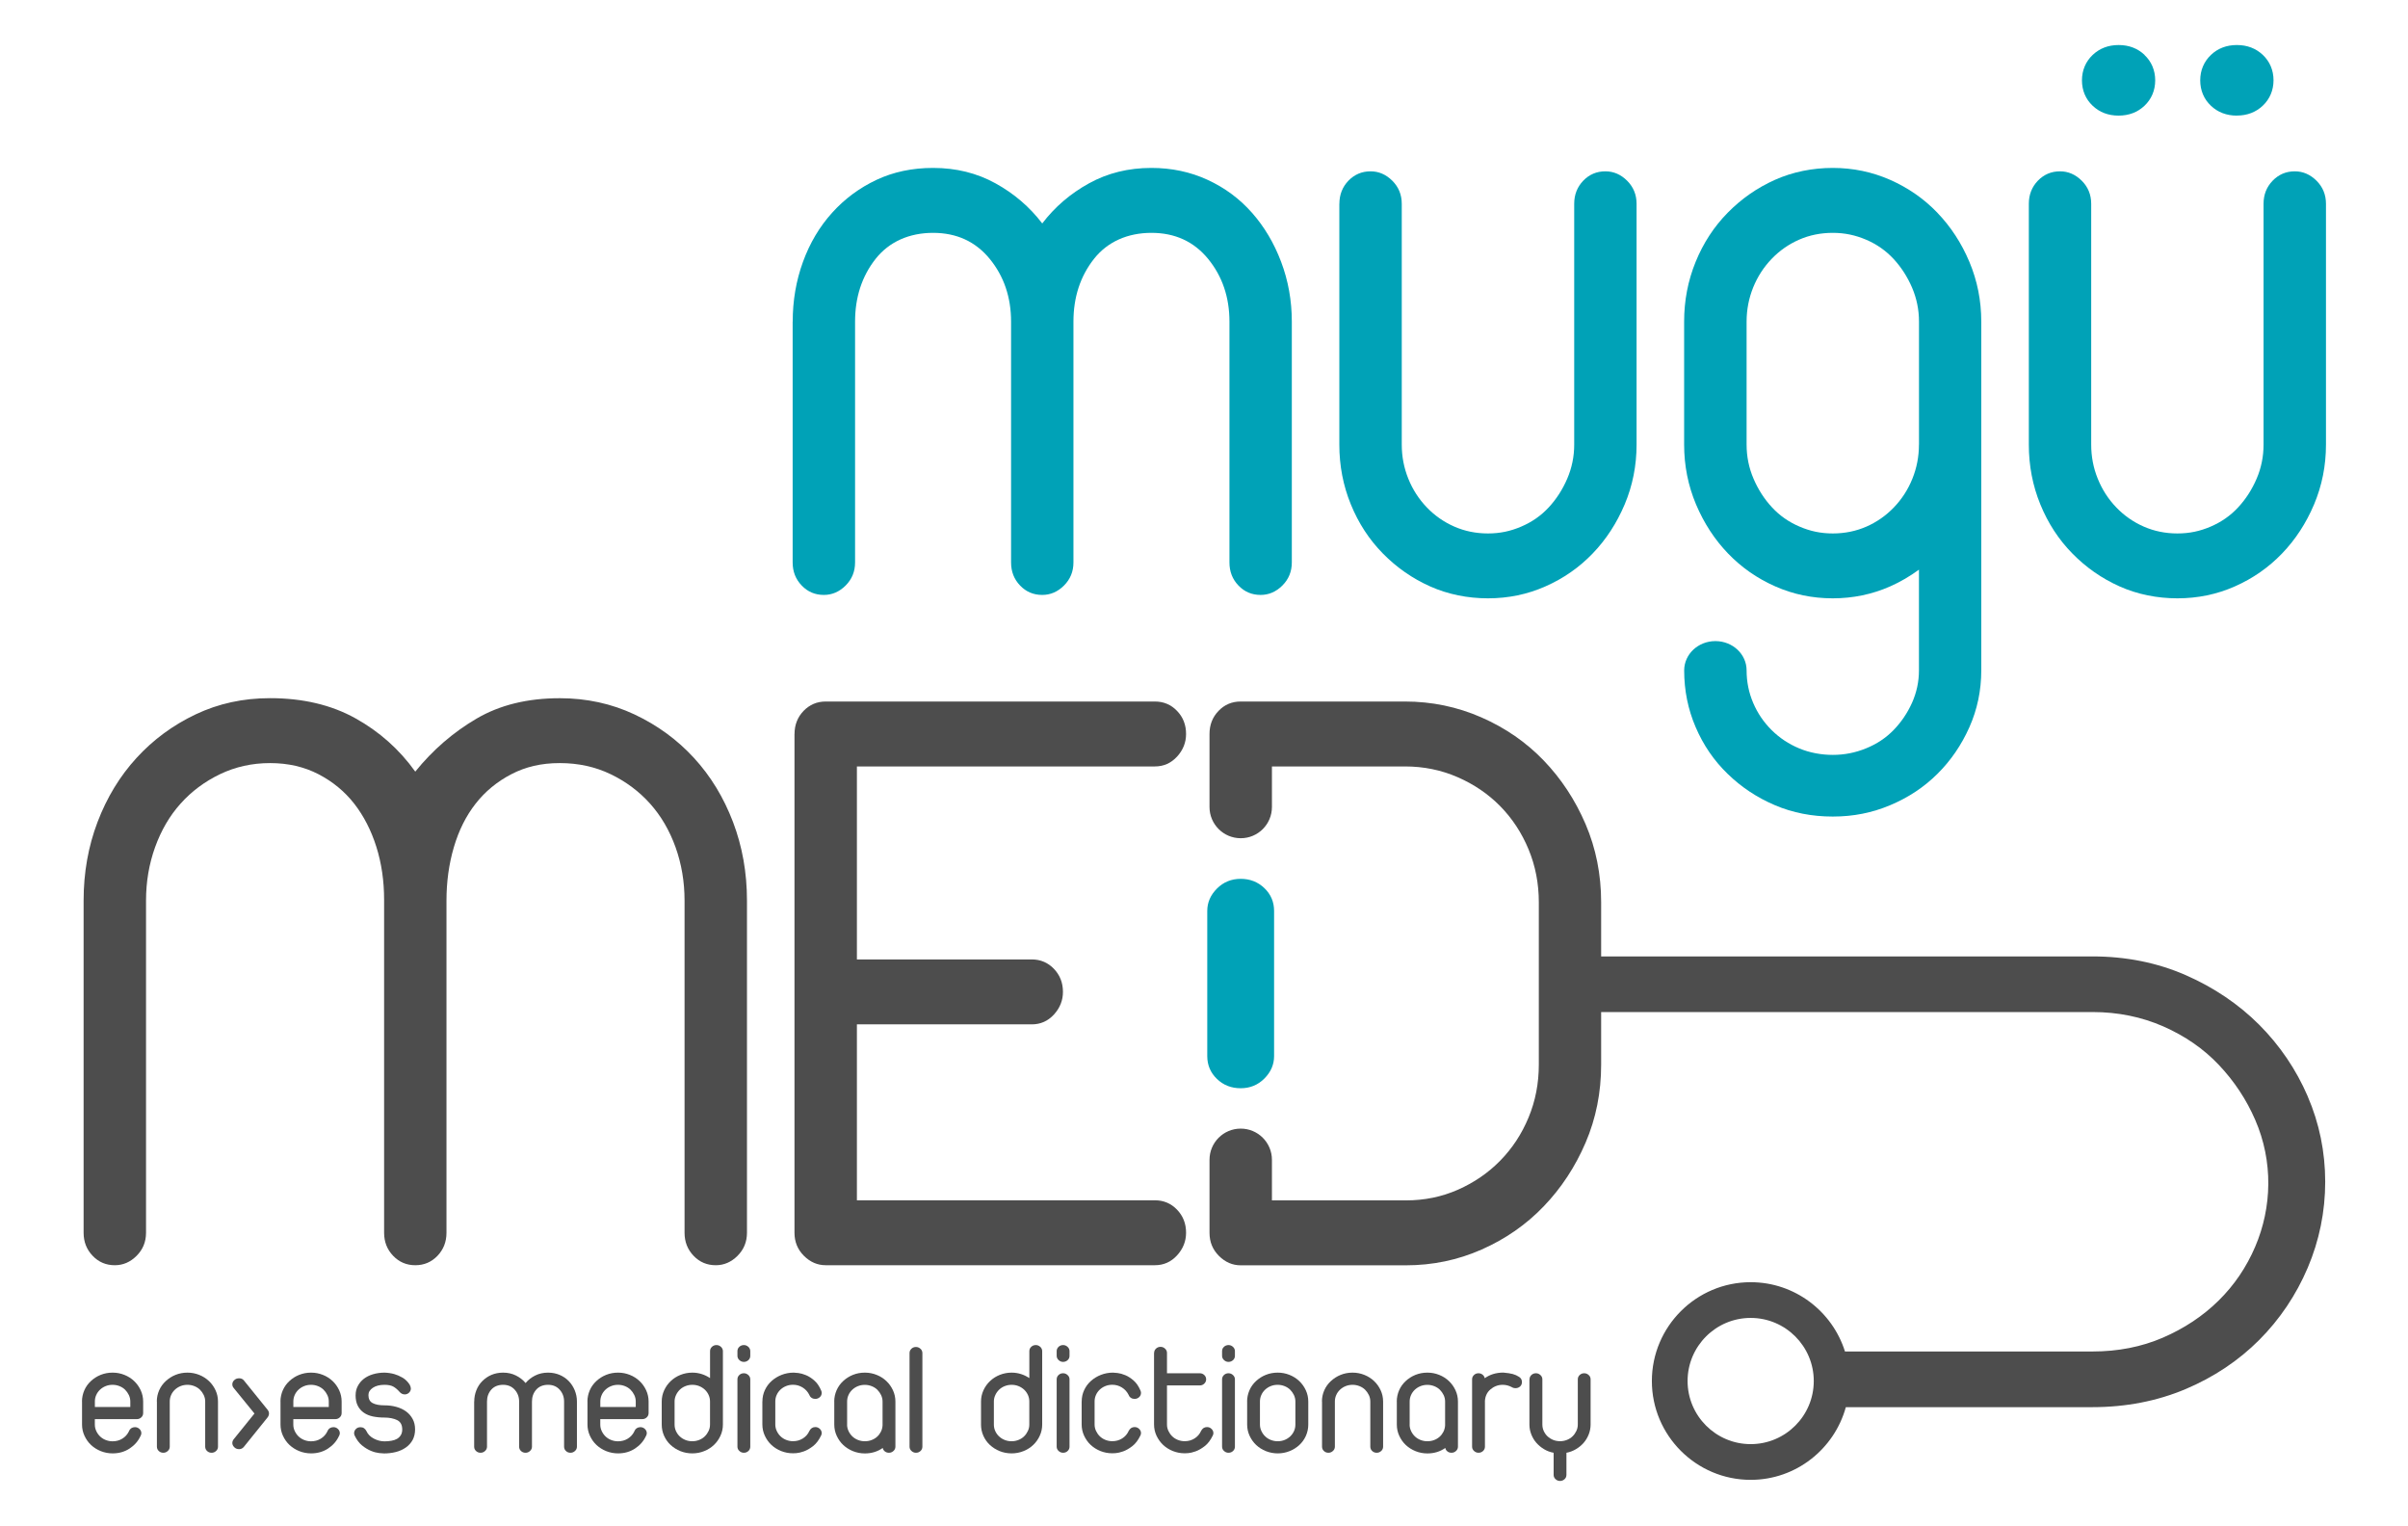
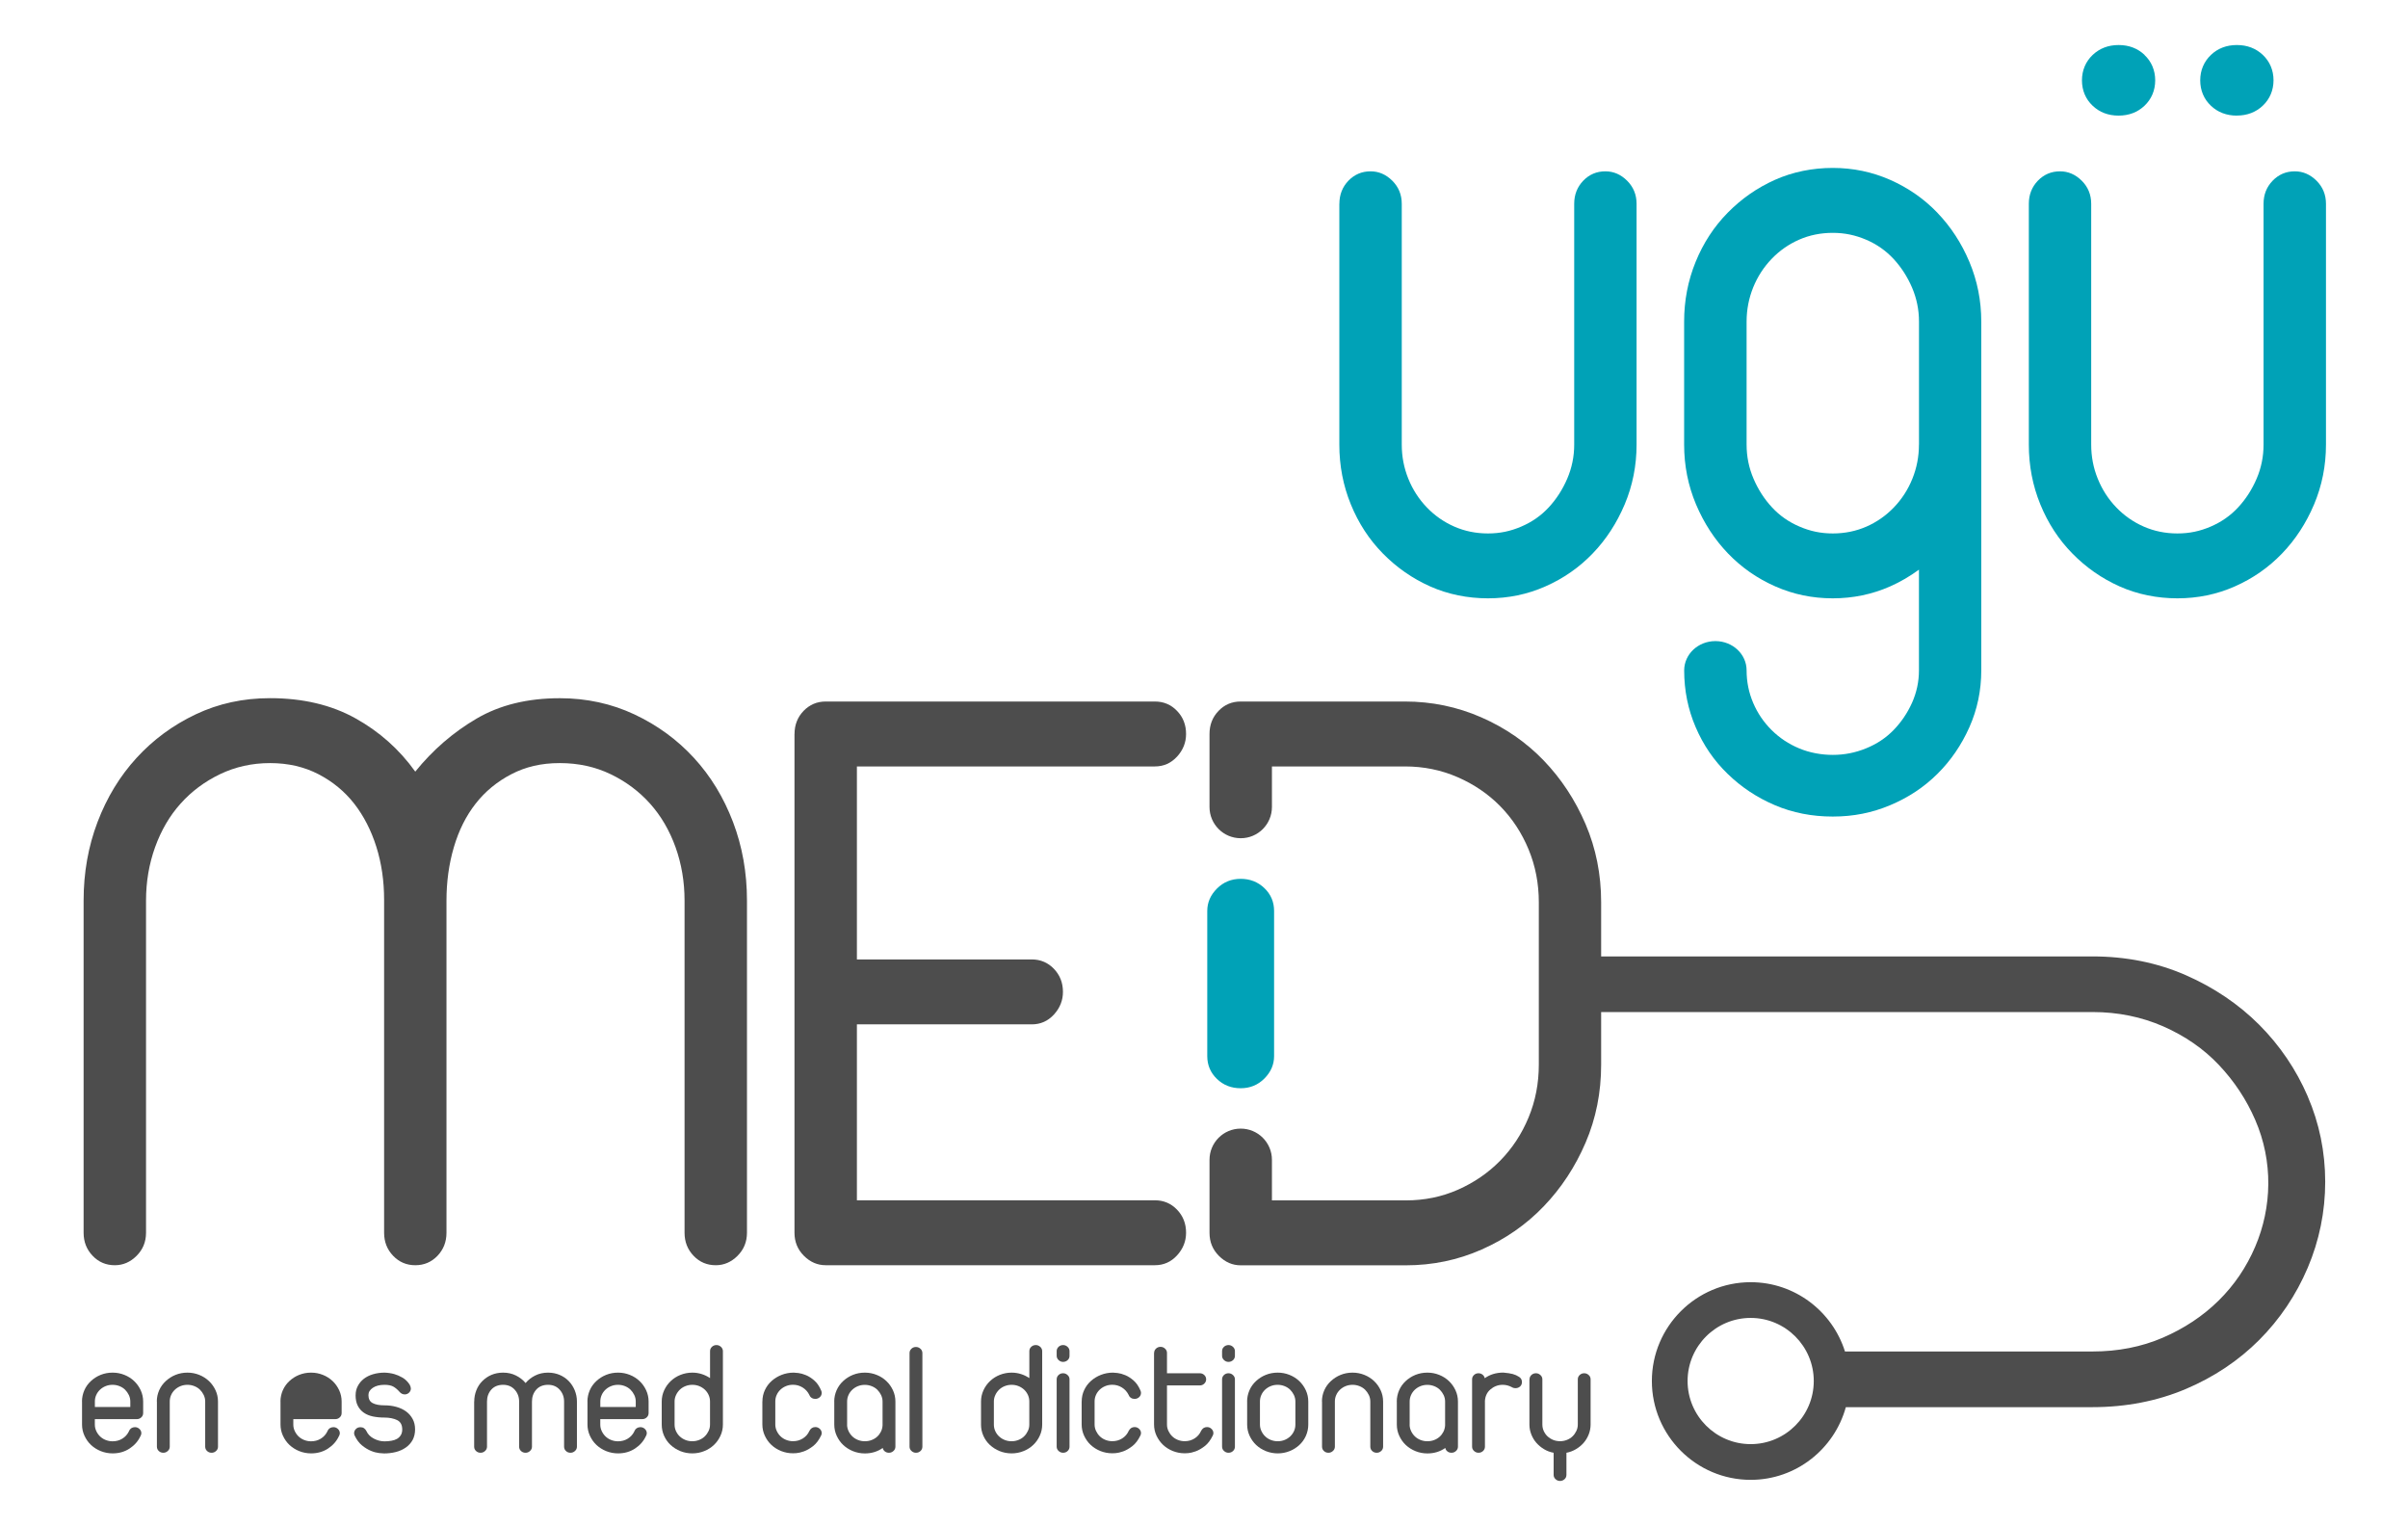
<svg xmlns="http://www.w3.org/2000/svg" id="Capa_1" data-name="Capa 1" viewBox="0 0 502.28 318.24">
  <defs>
    <style>
      .cls-1 {
        fill: #4d4d4d;
      }

      .cls-2 {
        fill: #00a2b7;
      }
    </style>
  </defs>
  <g>
-     <path class="cls-2" d="M165.35,67.08c0-4.39,.71-8.55,2.14-12.47,1.43-3.92,3.45-7.33,6.08-10.24,2.62-2.91,5.71-5.19,9.25-6.86,3.54-1.66,7.47-2.49,11.81-2.49,4.8,0,9.13,1.07,13.01,3.21,3.88,2.14,7.14,4.93,9.76,8.37,2.62-3.44,5.88-6.23,9.76-8.37,3.88-2.14,8.22-3.21,13.01-3.21,4.22,0,8.14,.83,11.73,2.49,3.6,1.66,6.68,3.95,9.25,6.86,2.57,2.91,4.6,6.32,6.08,10.24,1.48,3.92,2.23,8.08,2.23,12.47v50.22c0,1.9-.66,3.5-1.97,4.81-1.32,1.31-2.83,1.96-4.54,1.96-1.83,0-3.37-.65-4.62-1.96-1.26-1.31-1.88-2.91-1.88-4.81v-50.22c0-5.1-1.49-9.47-4.45-13.09-2.97-3.62-6.91-5.43-11.82-5.43s-9.13,1.81-11.99,5.43c-2.85,3.62-4.28,7.99-4.28,13.09v50.22c0,1.9-.66,3.5-1.97,4.81-1.31,1.31-2.83,1.96-4.54,1.96-1.83,0-3.37-.65-4.62-1.96-1.26-1.31-1.88-2.91-1.88-4.81v-50.22c0-5.1-1.49-9.47-4.45-13.09-2.97-3.62-6.91-5.43-11.82-5.43s-9.13,1.81-11.99,5.43c-2.85,3.62-4.28,7.99-4.28,13.09v50.22c0,1.9-.66,3.5-1.97,4.81-1.31,1.31-2.83,1.96-4.54,1.96-1.83,0-3.37-.65-4.62-1.96-1.26-1.31-1.89-2.91-1.89-4.81v-50.22Z" />
    <path class="cls-2" d="M279.38,42.5c0-1.9,.63-3.5,1.88-4.81,1.26-1.3,2.8-1.96,4.62-1.96,1.71,0,3.22,.65,4.54,1.96,1.31,1.31,1.97,2.91,1.97,4.81v50.22c0,2.49,.46,4.87,1.37,7.12,.91,2.26,2.2,4.25,3.85,5.97,1.65,1.72,3.57,3.06,5.74,4.01,2.17,.95,4.51,1.43,7.02,1.43s4.71-.47,6.94-1.43c2.23-.95,4.14-2.28,5.74-4.01,1.59-1.72,2.88-3.71,3.85-5.97,.97-2.25,1.46-4.63,1.46-7.12V42.5c0-1.9,.63-3.5,1.88-4.81,1.25-1.3,2.79-1.96,4.62-1.96,1.71,0,3.23,.65,4.54,1.96,1.31,1.31,1.97,2.91,1.97,4.81v50.22c0,4.39-.83,8.55-2.48,12.47-1.66,3.92-3.88,7.33-6.68,10.24-2.8,2.91-6.08,5.2-9.85,6.86-3.77,1.67-7.76,2.49-11.99,2.49s-8.36-.83-12.07-2.49c-3.71-1.66-6.99-3.95-9.85-6.86-2.86-2.91-5.08-6.32-6.68-10.24-1.6-3.92-2.4-8.07-2.4-12.47V42.5Z" />
    <path class="cls-2" d="M423.19,42.5c0-1.9,.63-3.5,1.88-4.81,1.26-1.3,2.8-1.96,4.62-1.96,1.71,0,3.22,.65,4.54,1.96,1.31,1.31,1.97,2.91,1.97,4.81v50.22c0,2.49,.45,4.87,1.37,7.12,.91,2.26,2.2,4.25,3.85,5.97,1.65,1.72,3.57,3.06,5.74,4.01,2.17,.95,4.51,1.43,7.02,1.43s4.71-.47,6.94-1.43c2.22-.95,4.13-2.28,5.73-4.01,1.6-1.72,2.88-3.71,3.85-5.97,.97-2.25,1.45-4.63,1.45-7.12V42.5c0-1.9,.63-3.5,1.89-4.81,1.26-1.3,2.8-1.96,4.62-1.96,1.71,0,3.22,.65,4.54,1.96,1.31,1.31,1.97,2.91,1.97,4.81v50.22c0,4.39-.83,8.55-2.48,12.47-1.66,3.92-3.88,7.33-6.68,10.24-2.8,2.91-6.08,5.2-9.84,6.86-3.77,1.67-7.77,2.49-11.99,2.49s-8.37-.83-12.07-2.49c-3.71-1.66-6.99-3.95-9.84-6.86-2.86-2.91-5.08-6.32-6.68-10.24-1.6-3.92-2.4-8.07-2.4-12.47V42.5Z" />
    <path class="cls-1" d="M17.44,187.8c0-5.82,.97-11.28,2.91-16.38,1.94-5.1,4.65-9.56,8.13-13.36,3.48-3.8,7.59-6.83,12.33-9.08,4.74-2.25,9.9-3.38,15.5-3.38,6.85,0,12.78,1.4,17.81,4.19,5.02,2.79,9.19,6.5,12.5,11.13,3.65-4.51,7.9-8.19,12.76-11.04,4.85-2.85,10.64-4.27,17.38-4.27,5.59,0,10.79,1.13,15.58,3.38,4.8,2.26,8.93,5.28,12.42,9.08s6.19,8.25,8.14,13.36c1.94,5.11,2.91,10.57,2.91,16.38v69.28c0,1.9-.66,3.5-1.97,4.81-1.31,1.31-2.83,1.96-4.54,1.96-1.83,0-3.37-.65-4.62-1.96-1.26-1.31-1.89-2.91-1.89-4.81v-69.28c0-3.92-.63-7.63-1.88-11.13-1.26-3.5-3.03-6.53-5.31-9.08-2.29-2.55-5.02-4.6-8.22-6.14-3.2-1.54-6.74-2.32-10.62-2.32s-7.14,.78-10.1,2.32c-2.97,1.54-5.45,3.59-7.45,6.14-2,2.55-3.51,5.58-4.54,9.08-1.03,3.5-1.54,7.21-1.54,11.13v69.28c0,1.9-.63,3.5-1.88,4.81-1.26,1.31-2.8,1.96-4.62,1.96s-3.37-.65-4.62-1.96c-1.26-1.31-1.89-2.91-1.89-4.81v-69.46c0-3.92-.54-7.6-1.62-11.04-1.09-3.44-2.63-6.44-4.62-8.99-2-2.55-4.48-4.6-7.45-6.14-2.97-1.54-6.34-2.32-10.1-2.32s-7.25,.78-10.45,2.32c-3.2,1.54-5.94,3.59-8.22,6.14-2.29,2.55-4.05,5.58-5.31,9.08-1.26,3.5-1.89,7.21-1.89,11.13v69.28c0,1.9-.66,3.5-1.97,4.81-1.31,1.31-2.83,1.96-4.54,1.96-1.83,0-3.37-.65-4.62-1.96-1.26-1.31-1.89-2.91-1.89-4.81v-69.28Z" />
    <path class="cls-1" d="M165.73,153.07c0-1.9,.63-3.5,1.88-4.81,1.26-1.3,2.8-1.96,4.62-1.96h68.67c1.82,0,3.37,.65,4.62,1.96,1.26,1.31,1.88,2.91,1.88,4.81,0,1.78-.63,3.36-1.88,4.72-1.26,1.37-2.8,2.05-4.62,2.05h-62.16v40.25h36.48c1.82,0,3.36,.65,4.62,1.96,1.25,1.31,1.88,2.91,1.88,4.81,0,1.78-.63,3.35-1.88,4.72-1.26,1.37-2.8,2.05-4.62,2.05h-36.48v36.69h62.16c1.82,0,3.37,.65,4.62,1.96,1.26,1.31,1.88,2.91,1.88,4.81,0,1.78-.63,3.35-1.88,4.72-1.26,1.37-2.8,2.05-4.62,2.05h-68.67c-1.71,0-3.23-.65-4.54-1.96s-1.97-2.91-1.97-4.81v-104.01Z" />
    <path class="cls-2" d="M404.12,44.37c-2.8-2.91-6.08-5.19-9.85-6.86-3.77-1.66-7.76-2.49-11.98-2.49s-8.36,.83-12.07,2.49c-3.71,1.66-6.99,3.95-9.85,6.86-2.86,2.91-5.08,6.32-6.68,10.24-1.6,3.92-2.4,8.08-2.4,12.47v25.64c0,4.39,.83,8.55,2.48,12.47,1.66,3.92,3.88,7.33,6.68,10.24,2.8,2.91,6.08,5.2,9.85,6.86,3.77,1.67,7.76,2.49,11.99,2.49s8.22-.83,11.98-2.49c2.15-.95,4.14-2.13,6-3.49v21c0,2.37-.49,4.63-1.45,6.78-.97,2.15-2.26,4.04-3.85,5.68-1.6,1.64-3.51,2.91-5.74,3.81-2.22,.91-4.53,1.36-6.93,1.36s-4.85-.45-7.02-1.36c-2.17-.9-4.08-2.17-5.74-3.81-1.65-1.64-2.94-3.53-3.85-5.68-.92-2.15-1.37-4.41-1.37-6.78h0c0-3.37-2.91-6.1-6.51-6.1s-6.5,2.73-6.51,6.1h0c0,4.19,.8,8.14,2.4,11.86,1.6,3.73,3.82,6.98,6.68,9.74,2.85,2.77,6.13,4.94,9.84,6.52,3.71,1.58,7.73,2.37,12.07,2.37s8.22-.79,11.98-2.37c3.77-1.58,7.05-3.75,9.84-6.52,2.8-2.77,5.02-6.02,6.68-9.74,1.66-3.73,2.48-7.68,2.48-11.86V67.08c0-4.39-.83-8.55-2.48-12.47s-3.88-7.33-6.68-10.24Zm-3.85,48.35c0,2.49-.46,4.87-1.37,7.12-.91,2.26-2.2,4.25-3.85,5.97-1.65,1.72-3.57,3.06-5.73,4.01-2.17,.95-4.51,1.43-7.02,1.43s-4.71-.47-6.94-1.43c-2.23-.95-4.14-2.28-5.74-4.01-1.6-1.72-2.88-3.71-3.85-5.97-.97-2.25-1.45-4.63-1.45-7.12v-25.64c0-2.49,.46-4.87,1.37-7.13,.91-2.25,2.2-4.24,3.85-5.96,1.65-1.72,3.57-3.06,5.74-4.01,2.17-.95,4.51-1.42,7.02-1.42s4.71,.48,6.93,1.42c2.23,.95,4.14,2.29,5.74,4.01,1.59,1.72,2.88,3.71,3.85,5.96,.97,2.26,1.46,4.63,1.46,7.13v25.64Z" />
    <g>
      <path class="cls-2" d="M466.58,24.1c2.14,0,3.96-.69,5.41-2.06,1.46-1.38,2.24-3.22,2.24-5.3,0-2.08-.77-3.91-2.24-5.3-1.45-1.36-3.26-2.05-5.4-2.05-2.15,0-3.97,.69-5.41,2.06-1.46,1.38-2.24,3.22-2.24,5.3,0,2.09,.77,3.93,2.23,5.3,1.44,1.37,3.26,2.06,5.41,2.06Z" />
      <path class="cls-2" d="M447.32,11.44c-1.45-1.36-3.26-2.05-5.4-2.05-2.14,0-3.96,.69-5.41,2.06-1.46,1.38-2.24,3.22-2.24,5.3,0,2.09,.77,3.93,2.23,5.3,1.44,1.37,3.26,2.06,5.41,2.06,2.14,0,3.96-.69,5.4-2.05,1.46-1.38,2.24-3.21,2.24-5.3,0-2.08-.77-3.92-2.24-5.3Z" />
    </g>
    <g>
      <path class="cls-1" d="M481.36,228.63c-2.42-5.6-5.82-10.61-10.11-14.91-4.29-4.3-9.46-7.78-15.34-10.36-5.92-2.59-12.45-3.9-19.41-3.9h-102.52v-11.29c0-5.82-1.09-11.25-3.25-16.3-2.17-5.05-5.08-9.47-8.73-13.27-3.66-3.8-7.99-6.8-13.02-9-5.03-2.2-10.34-3.3-15.93-3.3h-34.26c-1.83,0-3.37,.65-4.62,1.96-1.26,1.31-1.88,2.91-1.88,4.81v15.23c0,3.59,2.91,6.51,6.51,6.51s6.51-2.91,6.51-6.51v-8.46h27.75c3.88,0,7.54,.74,10.96,2.23,3.43,1.49,6.39,3.5,8.91,6.06,2.51,2.56,4.48,5.55,5.91,9,1.43,3.45,2.14,7.13,2.14,11.04v33.84c0,3.92-.71,7.6-2.14,11.04-1.43,3.45-3.4,6.44-5.91,9-2.51,2.56-5.45,4.57-8.82,6.06-3.37,1.49-7,2.23-10.88,2.23h-27.92v-8.46c0-3.59-2.91-6.51-6.51-6.51s-6.51,2.91-6.51,6.51v15.23c0,1.9,.66,3.5,1.97,4.81,1.31,1.31,2.83,1.96,4.54,1.96h34.43c5.59,0,10.88-1.1,15.84-3.3,4.97-2.2,9.28-5.19,12.93-9,3.65-3.8,6.56-8.22,8.73-13.27,2.17-5.05,3.25-10.48,3.25-16.3v-10.95h102.52c5.25,0,10.21,1.01,14.73,2.99,4.53,1.99,8.44,4.69,11.6,8.04,3.2,3.38,5.75,7.23,7.58,11.46,3.77,8.67,3.51,18.23,0,26.44-1.82,4.27-4.39,8.06-7.65,11.26-3.25,3.21-7.17,5.8-11.64,7.73-4.43,1.91-9.35,2.87-14.62,2.87h-51.66c-2.63-8.36-10.45-14.45-19.67-14.45-11.36,0-20.61,9.25-20.61,20.61s9.25,20.61,20.61,20.61c9.47,0,17.45-6.44,19.85-15.16h51.47c6.95,0,13.47-1.27,19.38-3.76,5.9-2.49,11.07-5.94,15.37-10.25,4.29-4.3,7.7-9.36,10.12-15.05,2.42-5.69,3.65-11.73,3.65-17.94s-1.23-12.22-3.66-17.83Zm-116.19,72.54c-7.25,0-13.16-5.9-13.16-13.16s5.9-13.16,13.16-13.16,13.16,5.9,13.16,13.16-5.9,13.16-13.16,13.16Z" />
      <path class="cls-2" d="M265.76,220.25c0,1.76-.67,3.32-2.02,4.67-1.34,1.35-2.99,2.03-4.95,2.03s-3.6-.64-4.95-1.94c-1.34-1.29-2.02-2.88-2.02-4.76v-30.27c0-1.76,.67-3.32,2.02-4.67,1.35-1.35,3-2.03,4.95-2.03s3.61,.65,4.95,1.94c1.35,1.3,2.02,2.88,2.02,4.76v30.27Z" />
    </g>
  </g>
  <g>
    <path class="cls-1" d="M17.1,292.28c0-.82,.17-1.6,.49-2.34s.79-1.38,1.37-1.92,1.26-.98,2.03-1.29,1.59-.47,2.49-.47,1.69,.16,2.47,.47,1.45,.74,2.03,1.29,1.03,1.19,1.37,1.92c.34,.74,.51,1.52,.51,2.34v2.41c0,.36-.13,.66-.39,.9-.26,.25-.58,.37-.95,.37h-8.74v1.14c0,.47,.1,.91,.3,1.34s.46,.8,.79,1.12c.33,.32,.72,.57,1.18,.75,.46,.18,.93,.27,1.43,.27,.75,0,1.43-.18,2.03-.55,.6-.37,1.05-.86,1.36-1.49l.04-.1c.09-.24,.25-.44,.47-.59,.22-.14,.48-.22,.76-.22,.37,0,.69,.13,.95,.38s.39,.55,.39,.88c0,.16-.04,.31-.11,.47l-.07,.13c-.49,1.07-1.26,1.94-2.29,2.61-1.03,.67-2.21,1-3.52,1-.87,0-1.69-.16-2.47-.47-.77-.31-1.45-.74-2.03-1.28s-1.03-1.19-1.37-1.92c-.34-.74-.51-1.52-.51-2.34v-4.81Zm2.68,1.14h7.4v-1.14c0-.47-.1-.91-.3-1.34-.2-.42-.47-.8-.79-1.12-.33-.32-.72-.57-1.18-.75-.46-.18-.93-.27-1.43-.27-.52,0-1,.09-1.44,.27-.45,.18-.84,.43-1.18,.75-.34,.32-.61,.7-.79,1.12-.19,.42-.28,.87-.28,1.34v1.14Z" />
    <path class="cls-1" d="M32.71,292.28c0-.82,.16-1.6,.49-2.34,.33-.74,.79-1.38,1.38-1.92s1.26-.98,2.03-1.29c.76-.31,1.59-.47,2.48-.47s1.69,.16,2.47,.47c.77,.31,1.45,.74,2.03,1.29s1.03,1.19,1.37,1.92,.51,1.52,.51,2.34v9.42c0,.36-.13,.66-.4,.9-.27,.25-.58,.37-.93,.37-.38,0-.69-.12-.95-.37-.26-.24-.39-.54-.39-.9v-9.42c0-.47-.1-.91-.3-1.34-.2-.42-.47-.8-.79-1.12-.33-.32-.72-.57-1.18-.75-.46-.18-.93-.27-1.43-.27s-1,.09-1.44,.27c-.45,.18-.84,.43-1.18,.75-.34,.32-.61,.7-.79,1.12-.19,.42-.28,.87-.28,1.34v9.42c0,.36-.14,.66-.41,.9-.27,.25-.58,.37-.93,.37-.38,0-.69-.12-.95-.37-.26-.24-.39-.54-.39-.9v-9.42Z" />
-     <path class="cls-1" d="M48.78,289.5c-.21-.22-.32-.49-.32-.8,0-.33,.13-.63,.41-.88,.27-.26,.6-.38,1-.38,.19,0,.37,.03,.55,.1,.18,.07,.32,.18,.44,.33l4.97,6.15c.19,.25,.28,.5,.28,.77,0,.29-.11,.57-.32,.84l-4.93,6.12c-.26,.31-.59,.47-.99,.47s-.73-.13-1-.4c-.27-.27-.41-.56-.41-.87s.11-.59,.32-.84l4.3-5.32-4.3-5.28Z" />
-     <path class="cls-1" d="M58.5,292.28c0-.82,.17-1.6,.49-2.34,.33-.74,.79-1.38,1.37-1.92,.59-.55,1.26-.98,2.03-1.29s1.59-.47,2.49-.47,1.69,.16,2.47,.47,1.45,.74,2.03,1.29,1.03,1.19,1.37,1.92c.34,.74,.51,1.52,.51,2.34v2.41c0,.36-.13,.66-.39,.9-.26,.25-.58,.37-.95,.37h-8.74v1.14c0,.47,.1,.91,.3,1.34s.46,.8,.79,1.12c.33,.32,.72,.57,1.18,.75,.46,.18,.93,.27,1.43,.27,.75,0,1.43-.18,2.03-.55,.6-.37,1.05-.86,1.36-1.49l.04-.1c.09-.24,.25-.44,.47-.59,.22-.14,.48-.22,.76-.22,.37,0,.69,.13,.95,.38s.39,.55,.39,.88c0,.16-.04,.31-.11,.47l-.07,.13c-.49,1.07-1.26,1.94-2.29,2.61-1.03,.67-2.21,1-3.52,1-.87,0-1.69-.16-2.47-.47-.77-.31-1.45-.74-2.03-1.28s-1.03-1.19-1.37-1.92c-.34-.74-.51-1.52-.51-2.34v-4.81Zm2.68,1.14h7.4v-1.14c0-.47-.1-.91-.3-1.34-.2-.42-.47-.8-.79-1.12-.33-.32-.72-.57-1.18-.75-.46-.18-.93-.27-1.43-.27-.52,0-1,.09-1.44,.27-.45,.18-.84,.43-1.18,.75-.34,.32-.61,.7-.79,1.12-.19,.42-.28,.87-.28,1.34v1.14Z" />
+     <path class="cls-1" d="M58.5,292.28c0-.82,.17-1.6,.49-2.34,.33-.74,.79-1.38,1.37-1.92,.59-.55,1.26-.98,2.03-1.29s1.59-.47,2.49-.47,1.69,.16,2.47,.47,1.45,.74,2.03,1.29,1.03,1.19,1.37,1.92c.34,.74,.51,1.52,.51,2.34v2.41c0,.36-.13,.66-.39,.9-.26,.25-.58,.37-.95,.37h-8.74v1.14c0,.47,.1,.91,.3,1.34s.46,.8,.79,1.12c.33,.32,.72,.57,1.18,.75,.46,.18,.93,.27,1.43,.27,.75,0,1.43-.18,2.03-.55,.6-.37,1.05-.86,1.36-1.49l.04-.1c.09-.24,.25-.44,.47-.59,.22-.14,.48-.22,.76-.22,.37,0,.69,.13,.95,.38s.39,.55,.39,.88c0,.16-.04,.31-.11,.47l-.07,.13c-.49,1.07-1.26,1.94-2.29,2.61-1.03,.67-2.21,1-3.52,1-.87,0-1.69-.16-2.47-.47-.77-.31-1.45-.74-2.03-1.28s-1.03-1.19-1.37-1.92c-.34-.74-.51-1.52-.51-2.34v-4.81Zm2.68,1.14h7.4v-1.14v1.14Z" />
    <path class="cls-1" d="M74.18,290.94c0-.69,.15-1.32,.46-1.9s.72-1.08,1.25-1.49,1.16-.73,1.9-.95c.74-.22,1.55-.34,2.41-.34,.71,.02,1.39,.12,2.04,.3,.56,.16,1.14,.41,1.73,.75,.59,.35,1.08,.83,1.48,1.45,.16,.31,.25,.58,.25,.8,0,.34-.12,.62-.37,.87-.25,.24-.55,.37-.9,.37-.42,0-.79-.18-1.09-.53-.45-.51-.89-.88-1.34-1.12-.45-.23-1.04-.35-1.8-.35-1.01,0-1.82,.21-2.43,.62-.61,.41-.92,.92-.92,1.52,0,.8,.29,1.36,.88,1.67,.59,.31,1.41,.47,2.47,.47,.87,0,1.69,.1,2.47,.32,.77,.21,1.45,.53,2.03,.95,.58,.42,1.03,.95,1.37,1.57,.34,.62,.51,1.35,.51,2.17s-.17,1.58-.51,2.21c-.34,.62-.81,1.15-1.41,1.57-.6,.42-1.29,.74-2.08,.94s-1.62,.3-2.48,.3c-.19,0-.54-.03-1.04-.08-.5-.06-1.06-.2-1.67-.45-.61-.25-1.23-.62-1.85-1.12-.62-.5-1.15-1.2-1.57-2.09-.07-.16-.11-.31-.11-.47,0-.33,.12-.63,.37-.88,.25-.26,.57-.38,.97-.38,.28,0,.53,.07,.74,.22,.21,.15,.37,.34,.49,.59,.31,.67,.82,1.19,1.55,1.57,.73,.38,1.47,.57,2.22,.57,.49,0,.97-.04,1.43-.12,.46-.08,.85-.21,1.18-.4s.59-.45,.79-.77c.2-.32,.3-.72,.3-1.19,0-.96-.36-1.61-1.08-1.96-.72-.34-1.59-.52-2.63-.52-.87,0-1.67-.08-2.41-.23-.74-.16-1.37-.42-1.9-.79-.53-.37-.95-.85-1.25-1.44-.31-.59-.46-1.33-.46-2.22Z" />
    <path class="cls-1" d="M98.92,292.28c0-.82,.15-1.6,.44-2.34,.29-.74,.71-1.38,1.25-1.92s1.17-.98,1.9-1.29c.73-.31,1.54-.47,2.43-.47,.99,0,1.88,.2,2.68,.6,.8,.4,1.47,.92,2.01,1.57,.54-.65,1.21-1.17,2.01-1.57,.8-.4,1.69-.6,2.68-.6,.87,0,1.68,.16,2.41,.47s1.37,.74,1.9,1.29c.53,.55,.95,1.19,1.25,1.92s.46,1.52,.46,2.34v9.42c0,.36-.14,.66-.41,.9-.27,.25-.58,.37-.93,.37-.38,0-.69-.12-.95-.37-.26-.24-.39-.54-.39-.9v-9.42c0-.96-.31-1.78-.92-2.46-.61-.68-1.42-1.02-2.43-1.02s-1.88,.34-2.47,1.02c-.59,.68-.88,1.5-.88,2.46v9.42c0,.36-.14,.66-.41,.9-.27,.25-.58,.37-.93,.37-.37,0-.69-.12-.95-.37-.26-.24-.39-.54-.39-.9v-9.42c0-.96-.31-1.78-.92-2.46-.61-.68-1.42-1.02-2.43-1.02s-1.88,.34-2.47,1.02c-.59,.68-.88,1.5-.88,2.46v9.42c0,.36-.14,.66-.41,.9-.27,.25-.58,.37-.93,.37-.38,0-.69-.12-.95-.37-.26-.24-.39-.54-.39-.9v-9.42Z" />
    <path class="cls-1" d="M122.53,292.28c0-.82,.17-1.6,.49-2.34s.79-1.38,1.37-1.92,1.26-.98,2.03-1.29,1.59-.47,2.49-.47,1.69,.16,2.47,.47,1.45,.74,2.03,1.29,1.03,1.19,1.37,1.92c.34,.74,.51,1.52,.51,2.34v2.41c0,.36-.13,.66-.39,.9-.26,.25-.58,.37-.95,.37h-8.74v1.14c0,.47,.1,.91,.3,1.34s.46,.8,.79,1.12c.33,.32,.72,.57,1.18,.75,.46,.18,.93,.27,1.43,.27,.75,0,1.43-.18,2.03-.55,.6-.37,1.05-.86,1.36-1.49l.04-.1c.09-.24,.25-.44,.47-.59,.22-.14,.48-.22,.76-.22,.37,0,.69,.13,.95,.38s.39,.55,.39,.88c0,.16-.04,.31-.11,.47l-.07,.13c-.49,1.07-1.26,1.94-2.29,2.61-1.03,.67-2.21,1-3.52,1-.87,0-1.69-.16-2.47-.47-.77-.31-1.45-.74-2.03-1.28s-1.03-1.19-1.37-1.92c-.34-.74-.51-1.52-.51-2.34v-4.81Zm2.68,1.14h7.4v-1.14c0-.47-.1-.91-.3-1.34-.2-.42-.47-.8-.79-1.12-.33-.32-.72-.57-1.18-.75-.46-.18-.93-.27-1.43-.27-.52,0-1,.09-1.44,.27-.45,.18-.84,.43-1.18,.75-.34,.32-.61,.7-.79,1.12-.19,.42-.28,.87-.28,1.34v1.14Z" />
    <path class="cls-1" d="M148.11,281.78c0-.36,.13-.66,.39-.9,.26-.24,.57-.37,.95-.37,.35,0,.66,.12,.93,.37,.27,.25,.41,.55,.41,.9v15.31c0,.83-.17,1.6-.51,2.34-.34,.74-.8,1.38-1.37,1.92s-1.25,.97-2.03,1.28c-.77,.31-1.6,.47-2.47,.47s-1.72-.16-2.49-.47c-.76-.31-1.44-.74-2.03-1.28s-1.04-1.19-1.37-1.92c-.33-.74-.49-1.52-.49-2.34v-4.81c0-.82,.17-1.6,.51-2.34,.34-.74,.8-1.38,1.37-1.92s1.25-.98,2.03-1.29,1.6-.47,2.47-.47c.68,0,1.33,.1,1.96,.3s1.2,.48,1.74,.84v-5.61Zm-7.4,15.31c0,.47,.09,.91,.28,1.34,.19,.42,.45,.8,.79,1.12,.34,.32,.73,.57,1.18,.75,.45,.18,.93,.27,1.44,.27s.97-.09,1.43-.27c.46-.18,.85-.43,1.18-.75,.33-.32,.59-.7,.79-1.12s.3-.87,.3-1.34v-4.81c0-.47-.09-.91-.28-1.34-.19-.42-.45-.8-.79-1.12-.34-.32-.74-.57-1.18-.75-.45-.18-.93-.27-1.44-.27s-.97,.09-1.43,.27c-.46,.18-.85,.43-1.18,.75-.33,.32-.6,.7-.79,1.12-.2,.42-.3,.87-.3,1.34v4.81Z" />
-     <path class="cls-1" d="M153.82,281.78c0-.36,.13-.66,.39-.9,.26-.24,.58-.37,.95-.37,.35,0,.66,.12,.93,.37,.27,.25,.41,.55,.41,.9v.97c0,.36-.13,.66-.39,.9-.26,.24-.58,.37-.95,.37-.35,0-.66-.12-.93-.37-.27-.25-.41-.55-.41-.9v-.97Zm0,5.88c0-.35,.13-.66,.39-.9,.26-.25,.58-.37,.95-.37,.35,0,.66,.12,.93,.37,.27,.24,.41,.55,.41,.9v14.04c0,.36-.13,.66-.39,.9-.26,.25-.58,.37-.95,.37-.35,0-.66-.12-.93-.37-.27-.24-.41-.54-.41-.9v-14.04Z" />
    <path class="cls-1" d="M159.03,292.28c0-.85,.17-1.64,.51-2.37,.34-.74,.81-1.37,1.41-1.91s1.29-.96,2.08-1.27c.79-.31,1.63-.47,2.52-.47,.16,0,.49,.03,.97,.08,.48,.06,1.01,.2,1.6,.45,.59,.24,1.17,.62,1.74,1.12,.58,.5,1.05,1.2,1.43,2.09,.07,.18,.11,.33,.11,.47,0,.36-.13,.66-.39,.9s-.58,.37-.95,.37c-.28,0-.54-.07-.76-.22-.22-.14-.38-.34-.47-.59-.33-.67-.8-1.19-1.41-1.57-.61-.38-1.28-.57-2.01-.57-.52,0-1,.09-1.44,.27-.45,.18-.84,.43-1.18,.75-.34,.32-.61,.7-.79,1.12-.19,.42-.28,.87-.28,1.34v4.81c0,.47,.1,.91,.3,1.34s.46,.8,.79,1.12c.33,.32,.72,.57,1.18,.75,.46,.18,.93,.27,1.43,.27,.75,0,1.43-.19,2.04-.57,.61-.38,1.07-.9,1.37-1.57,.12-.24,.28-.44,.49-.59,.21-.14,.46-.22,.74-.22,.37,0,.69,.13,.95,.38s.39,.55,.39,.88c0,.16-.04,.31-.11,.47-.47,.98-1.03,1.73-1.69,2.24-.66,.51-1.3,.88-1.92,1.1-.62,.22-1.15,.34-1.59,.37-.43,.02-.66,.03-.69,.03-.87,0-1.69-.16-2.47-.47-.77-.31-1.45-.74-2.03-1.28s-1.03-1.19-1.37-1.92c-.34-.74-.51-1.52-.51-2.34v-4.81Z" />
    <path class="cls-1" d="M174.01,292.28c0-.82,.17-1.6,.49-2.34,.33-.74,.79-1.38,1.37-1.92s1.26-.98,2.03-1.29,1.59-.47,2.49-.47,1.69,.16,2.47,.47,1.45,.74,2.03,1.29,1.03,1.19,1.37,1.92c.34,.74,.51,1.52,.51,2.34v9.42c0,.36-.14,.66-.41,.9-.27,.25-.58,.37-.93,.37-.33,0-.62-.09-.86-.28s-.39-.43-.44-.72c-1.08,.76-2.33,1.14-3.73,1.14-.87,0-1.69-.16-2.47-.47-.77-.31-1.45-.74-2.03-1.28s-1.03-1.19-1.37-1.92c-.34-.74-.51-1.52-.51-2.34v-4.81Zm2.68,4.81c0,.47,.1,.91,.3,1.34s.46,.8,.79,1.12c.33,.32,.72,.57,1.18,.75,.46,.18,.93,.27,1.43,.27s.96-.08,1.41-.25c.45-.17,.83-.4,1.16-.7,.33-.3,.59-.65,.79-1.05,.2-.4,.31-.84,.34-1.3v-4.98c0-.47-.1-.91-.3-1.34-.2-.42-.47-.8-.79-1.12-.33-.32-.72-.57-1.18-.75-.46-.18-.93-.27-1.43-.27-.52,0-1,.09-1.44,.27-.45,.18-.84,.43-1.18,.75-.34,.32-.61,.7-.79,1.12-.19,.42-.28,.87-.28,1.34v4.81Z" />
    <path class="cls-1" d="M189.72,282.18c0-.35,.13-.66,.39-.9,.26-.25,.58-.37,.95-.37,.35,0,.66,.12,.93,.37,.27,.24,.41,.55,.41,.9v19.52c0,.36-.13,.66-.39,.9-.26,.25-.58,.37-.95,.37-.35,0-.66-.12-.93-.37-.27-.24-.41-.54-.41-.9v-19.52Z" />
    <path class="cls-1" d="M214.71,281.78c0-.36,.13-.66,.39-.9,.26-.24,.57-.37,.95-.37,.35,0,.66,.12,.93,.37,.27,.25,.41,.55,.41,.9v15.31c0,.83-.17,1.6-.51,2.34-.34,.74-.8,1.38-1.37,1.92s-1.25,.97-2.03,1.28c-.77,.31-1.6,.47-2.47,.47s-1.72-.16-2.49-.47c-.76-.31-1.44-.74-2.03-1.28s-1.04-1.19-1.37-1.92c-.33-.74-.49-1.52-.49-2.34v-4.81c0-.82,.17-1.6,.51-2.34,.34-.74,.8-1.38,1.37-1.92,.58-.55,1.25-.98,2.03-1.29s1.6-.47,2.47-.47c.68,0,1.33,.1,1.96,.3s1.2,.48,1.74,.84v-5.61Zm-7.4,15.31c0,.47,.09,.91,.28,1.34,.19,.42,.45,.8,.79,1.12,.34,.32,.73,.57,1.18,.75,.45,.18,.93,.27,1.44,.27s.97-.09,1.43-.27c.46-.18,.85-.43,1.18-.75,.33-.32,.59-.7,.79-1.12s.3-.87,.3-1.34v-4.81c0-.47-.09-.91-.28-1.34-.19-.42-.45-.8-.79-1.12-.34-.32-.74-.57-1.18-.75-.45-.18-.93-.27-1.44-.27s-.97,.09-1.43,.27c-.46,.18-.85,.43-1.18,.75-.33,.32-.6,.7-.79,1.12-.2,.42-.3,.87-.3,1.34v4.81Z" />
    <path class="cls-1" d="M220.41,281.78c0-.36,.13-.66,.39-.9,.26-.24,.58-.37,.95-.37,.35,0,.66,.12,.93,.37,.27,.25,.41,.55,.41,.9v.97c0,.36-.13,.66-.39,.9-.26,.24-.58,.37-.95,.37-.35,0-.66-.12-.93-.37-.27-.25-.41-.55-.41-.9v-.97Zm0,5.88c0-.35,.13-.66,.39-.9,.26-.25,.58-.37,.95-.37,.35,0,.66,.12,.93,.37,.27,.24,.41,.55,.41,.9v14.04c0,.36-.13,.66-.39,.9-.26,.25-.58,.37-.95,.37-.35,0-.66-.12-.93-.37-.27-.24-.41-.54-.41-.9v-14.04Z" />
    <path class="cls-1" d="M225.63,292.28c0-.85,.17-1.64,.51-2.37,.34-.74,.81-1.37,1.41-1.91s1.29-.96,2.08-1.27c.79-.31,1.63-.47,2.52-.47,.16,0,.49,.03,.97,.08,.48,.06,1.01,.2,1.6,.45,.59,.24,1.17,.62,1.74,1.12,.58,.5,1.05,1.2,1.43,2.09,.07,.18,.11,.33,.11,.47,0,.36-.13,.66-.39,.9s-.58,.37-.95,.37c-.28,0-.54-.07-.76-.22-.22-.14-.38-.34-.47-.59-.33-.67-.8-1.19-1.41-1.57-.61-.38-1.28-.57-2.01-.57-.52,0-1,.09-1.44,.27-.45,.18-.84,.43-1.18,.75-.34,.32-.61,.7-.79,1.12-.19,.42-.28,.87-.28,1.34v4.81c0,.47,.1,.91,.3,1.34,.2,.42,.46,.8,.79,1.12,.33,.32,.72,.57,1.18,.75,.46,.18,.93,.27,1.43,.27,.75,0,1.43-.19,2.04-.57,.61-.38,1.07-.9,1.37-1.57,.12-.24,.28-.44,.49-.59,.21-.14,.46-.22,.74-.22,.37,0,.69,.13,.95,.38s.39,.55,.39,.88c0,.16-.04,.31-.11,.47-.47,.98-1.03,1.73-1.69,2.24s-1.3,.88-1.92,1.1c-.62,.22-1.15,.34-1.59,.37-.43,.02-.66,.03-.69,.03-.87,0-1.69-.16-2.47-.47-.77-.31-1.45-.74-2.03-1.28s-1.03-1.19-1.37-1.92c-.34-.74-.51-1.52-.51-2.34v-4.81Z" />
    <path class="cls-1" d="M240.74,282.15c0-.36,.13-.66,.39-.9,.26-.25,.58-.37,.95-.37,.35,0,.66,.12,.93,.37,.27,.24,.41,.55,.41,.9v4.24h6.83c.38,0,.69,.12,.95,.37,.26,.24,.39,.55,.39,.9,0,.34-.13,.63-.39,.89s-.58,.38-.95,.38h-6.83v8.15c0,.47,.1,.91,.3,1.34,.2,.42,.46,.8,.79,1.12s.72,.57,1.18,.75c.46,.18,.93,.27,1.43,.27,.75,0,1.43-.19,2.04-.57,.61-.38,1.07-.9,1.37-1.57,.12-.24,.28-.44,.49-.59,.21-.14,.46-.22,.74-.22,.38,0,.69,.13,.95,.38s.39,.55,.39,.88c0,.16-.04,.31-.11,.47-.47,.98-1.03,1.73-1.69,2.24-.66,.51-1.3,.88-1.92,1.1s-1.15,.34-1.58,.37c-.44,.02-.66,.03-.69,.03-.87,0-1.69-.16-2.47-.47-.78-.31-1.45-.74-2.03-1.28-.58-.55-1.03-1.19-1.38-1.92-.34-.74-.51-1.52-.51-2.34v-14.94Z" />
    <path class="cls-1" d="M254.91,281.78c0-.36,.13-.66,.39-.9,.26-.24,.58-.37,.95-.37,.35,0,.66,.12,.93,.37,.27,.25,.41,.55,.41,.9v.97c0,.36-.13,.66-.39,.9-.26,.24-.58,.37-.95,.37-.35,0-.66-.12-.93-.37-.27-.25-.41-.55-.41-.9v-.97Zm0,5.88c0-.35,.13-.66,.39-.9,.26-.25,.58-.37,.95-.37,.35,0,.66,.12,.93,.37,.27,.24,.41,.55,.41,.9v14.04c0,.36-.13,.66-.39,.9-.26,.25-.58,.37-.95,.37-.35,0-.66-.12-.93-.37-.27-.24-.41-.54-.41-.9v-14.04Z" />
    <path class="cls-1" d="M260.13,292.28c0-.82,.17-1.6,.49-2.34s.79-1.38,1.37-1.92c.59-.55,1.26-.98,2.03-1.29s1.59-.47,2.49-.47,1.69,.16,2.47,.47,1.45,.74,2.03,1.29,1.03,1.19,1.37,1.92c.34,.74,.51,1.52,.51,2.34v4.81c0,.83-.17,1.6-.49,2.34-.33,.74-.79,1.38-1.37,1.92-.59,.55-1.27,.97-2.04,1.28-.77,.31-1.6,.47-2.47,.47s-1.69-.16-2.47-.47c-.77-.31-1.45-.74-2.03-1.28-.58-.55-1.03-1.19-1.37-1.92-.34-.74-.51-1.52-.51-2.34v-4.81Zm2.68,4.81c0,.47,.1,.91,.3,1.34s.46,.8,.79,1.12c.33,.32,.72,.57,1.18,.75,.46,.18,.93,.27,1.43,.27s1-.09,1.44-.27c.45-.18,.84-.43,1.18-.75,.34-.32,.6-.7,.79-1.12,.19-.42,.28-.87,.28-1.34v-4.81c0-.47-.1-.91-.3-1.34-.2-.42-.47-.8-.79-1.12-.33-.32-.72-.57-1.18-.75-.46-.18-.93-.27-1.43-.27-.52,0-1,.09-1.44,.27-.45,.18-.84,.43-1.18,.75-.34,.32-.61,.7-.79,1.12-.19,.42-.28,.87-.28,1.34v4.81Z" />
    <path class="cls-1" d="M275.74,292.28c0-.82,.16-1.6,.49-2.34s.79-1.38,1.38-1.92,1.26-.98,2.03-1.29c.76-.31,1.59-.47,2.48-.47s1.69,.16,2.47,.47c.77,.31,1.45,.74,2.03,1.29s1.03,1.19,1.37,1.92c.34,.74,.51,1.52,.51,2.34v9.42c0,.36-.13,.66-.4,.9-.27,.25-.58,.37-.93,.37-.38,0-.69-.12-.95-.37-.26-.24-.39-.54-.39-.9v-9.42c0-.47-.1-.91-.3-1.34-.2-.42-.47-.8-.79-1.12-.33-.32-.72-.57-1.18-.75-.46-.18-.93-.27-1.43-.27s-1,.09-1.44,.27c-.45,.18-.84,.43-1.18,.75-.34,.32-.61,.7-.79,1.12-.19,.42-.28,.87-.28,1.34v9.42c0,.36-.14,.66-.41,.9-.27,.25-.58,.37-.93,.37-.38,0-.69-.12-.95-.37-.26-.24-.39-.54-.39-.9v-9.42Z" />
    <path class="cls-1" d="M291.35,292.28c0-.82,.17-1.6,.49-2.34s.79-1.38,1.37-1.92,1.26-.98,2.03-1.29,1.59-.47,2.49-.47,1.69,.16,2.47,.47,1.45,.74,2.03,1.29,1.03,1.19,1.37,1.92c.34,.74,.51,1.52,.51,2.34v9.42c0,.36-.14,.66-.41,.9-.27,.25-.58,.37-.93,.37-.33,0-.62-.09-.86-.28s-.39-.43-.44-.72c-1.08,.76-2.33,1.14-3.73,1.14-.87,0-1.69-.16-2.47-.47-.77-.31-1.45-.74-2.03-1.28s-1.03-1.19-1.37-1.92c-.34-.74-.51-1.52-.51-2.34v-4.81Zm2.68,4.81c0,.47,.1,.91,.3,1.34s.46,.8,.79,1.12c.33,.32,.72,.57,1.18,.75,.46,.18,.93,.27,1.43,.27s.96-.08,1.41-.25c.45-.17,.83-.4,1.16-.7,.33-.3,.59-.65,.79-1.05,.2-.4,.31-.84,.34-1.3v-4.98c0-.47-.1-.91-.3-1.34-.2-.42-.47-.8-.79-1.12-.33-.32-.72-.57-1.18-.75-.46-.18-.93-.27-1.43-.27-.52,0-1,.09-1.44,.27-.45,.18-.84,.43-1.18,.75-.34,.32-.61,.7-.79,1.12-.19,.42-.28,.87-.28,1.34v4.81Z" />
    <path class="cls-1" d="M307.06,287.66c0-.35,.13-.66,.39-.9,.26-.25,.58-.37,.95-.37,.31,0,.58,.09,.83,.28,.25,.19,.4,.44,.47,.75,1.1-.78,2.4-1.17,3.88-1.17,.82,.07,1.47,.17,1.96,.3,.48,.13,.92,.33,1.32,.59,.4,.26,.6,.62,.6,1.09,0,.38-.13,.68-.39,.92-.26,.23-.58,.35-.95,.35-.31,0-.58-.08-.81-.23-.59-.31-1.21-.47-1.87-.47-.52,0-.99,.09-1.43,.27-.44,.18-.82,.42-1.16,.72-.34,.3-.61,.65-.79,1.05-.19,.4-.29,.84-.32,1.3v9.56c0,.36-.13,.66-.39,.9-.26,.25-.58,.37-.95,.37-.35,0-.66-.12-.93-.37-.27-.24-.41-.54-.41-.9v-14.04Z" />
    <path class="cls-1" d="M319.04,287.66c0-.35,.13-.66,.39-.9,.26-.25,.58-.37,.95-.37,.35,0,.66,.12,.93,.37,.27,.24,.41,.55,.41,.9v9.42c0,.47,.09,.91,.28,1.34,.19,.42,.45,.8,.79,1.12s.74,.57,1.18,.75c.45,.18,.93,.27,1.44,.27s.97-.09,1.43-.27c.46-.18,.85-.43,1.18-.75s.59-.7,.79-1.12c.2-.42,.3-.87,.3-1.34v-9.42c0-.35,.13-.66,.39-.9,.26-.25,.58-.37,.95-.37,.35,0,.66,.12,.93,.37,.27,.24,.4,.55,.4,.9v9.42c0,.71-.13,1.4-.39,2.06-.26,.66-.61,1.24-1.06,1.76-.45,.51-.98,.95-1.6,1.32-.62,.37-1.29,.62-1.99,.75v4.61c0,.36-.13,.66-.39,.9-.26,.24-.58,.37-.95,.37-.35,0-.66-.12-.93-.37-.27-.25-.4-.55-.4-.9v-4.61c-.73-.13-1.4-.38-2.01-.75-.61-.37-1.14-.81-1.59-1.32s-.8-1.1-1.06-1.76c-.26-.66-.39-1.34-.39-2.06v-9.42Z" />
  </g>
</svg>